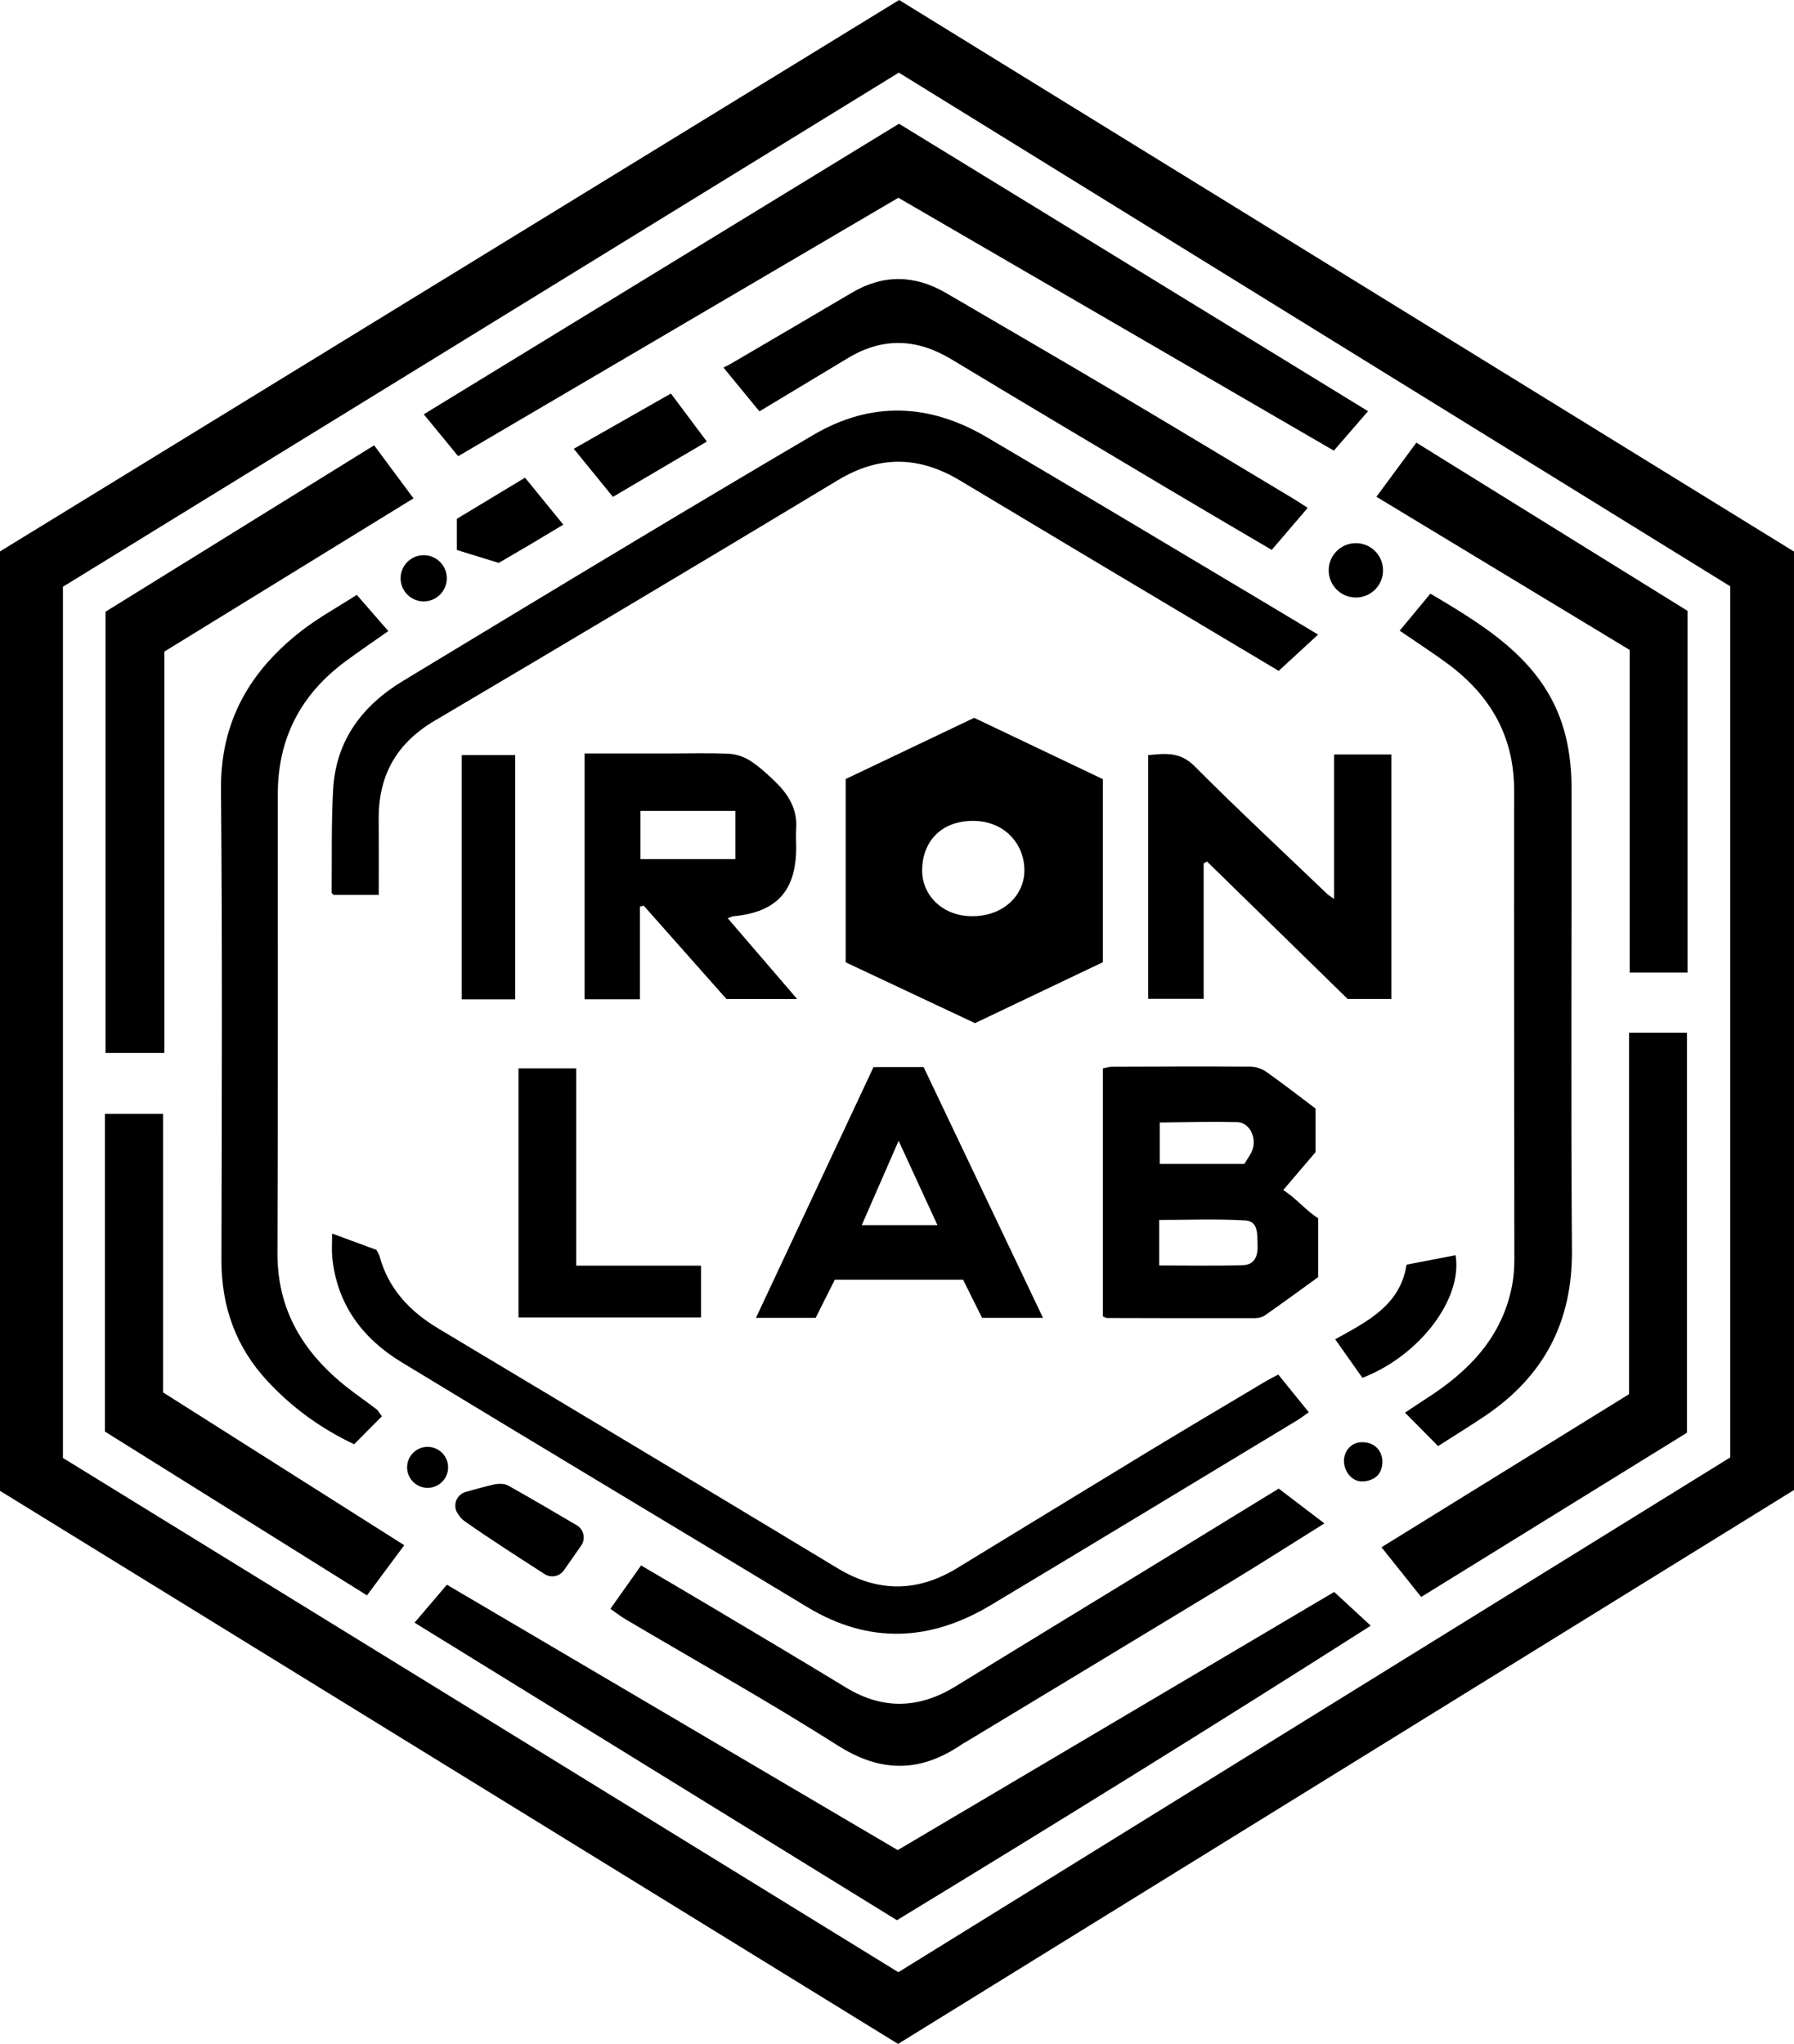
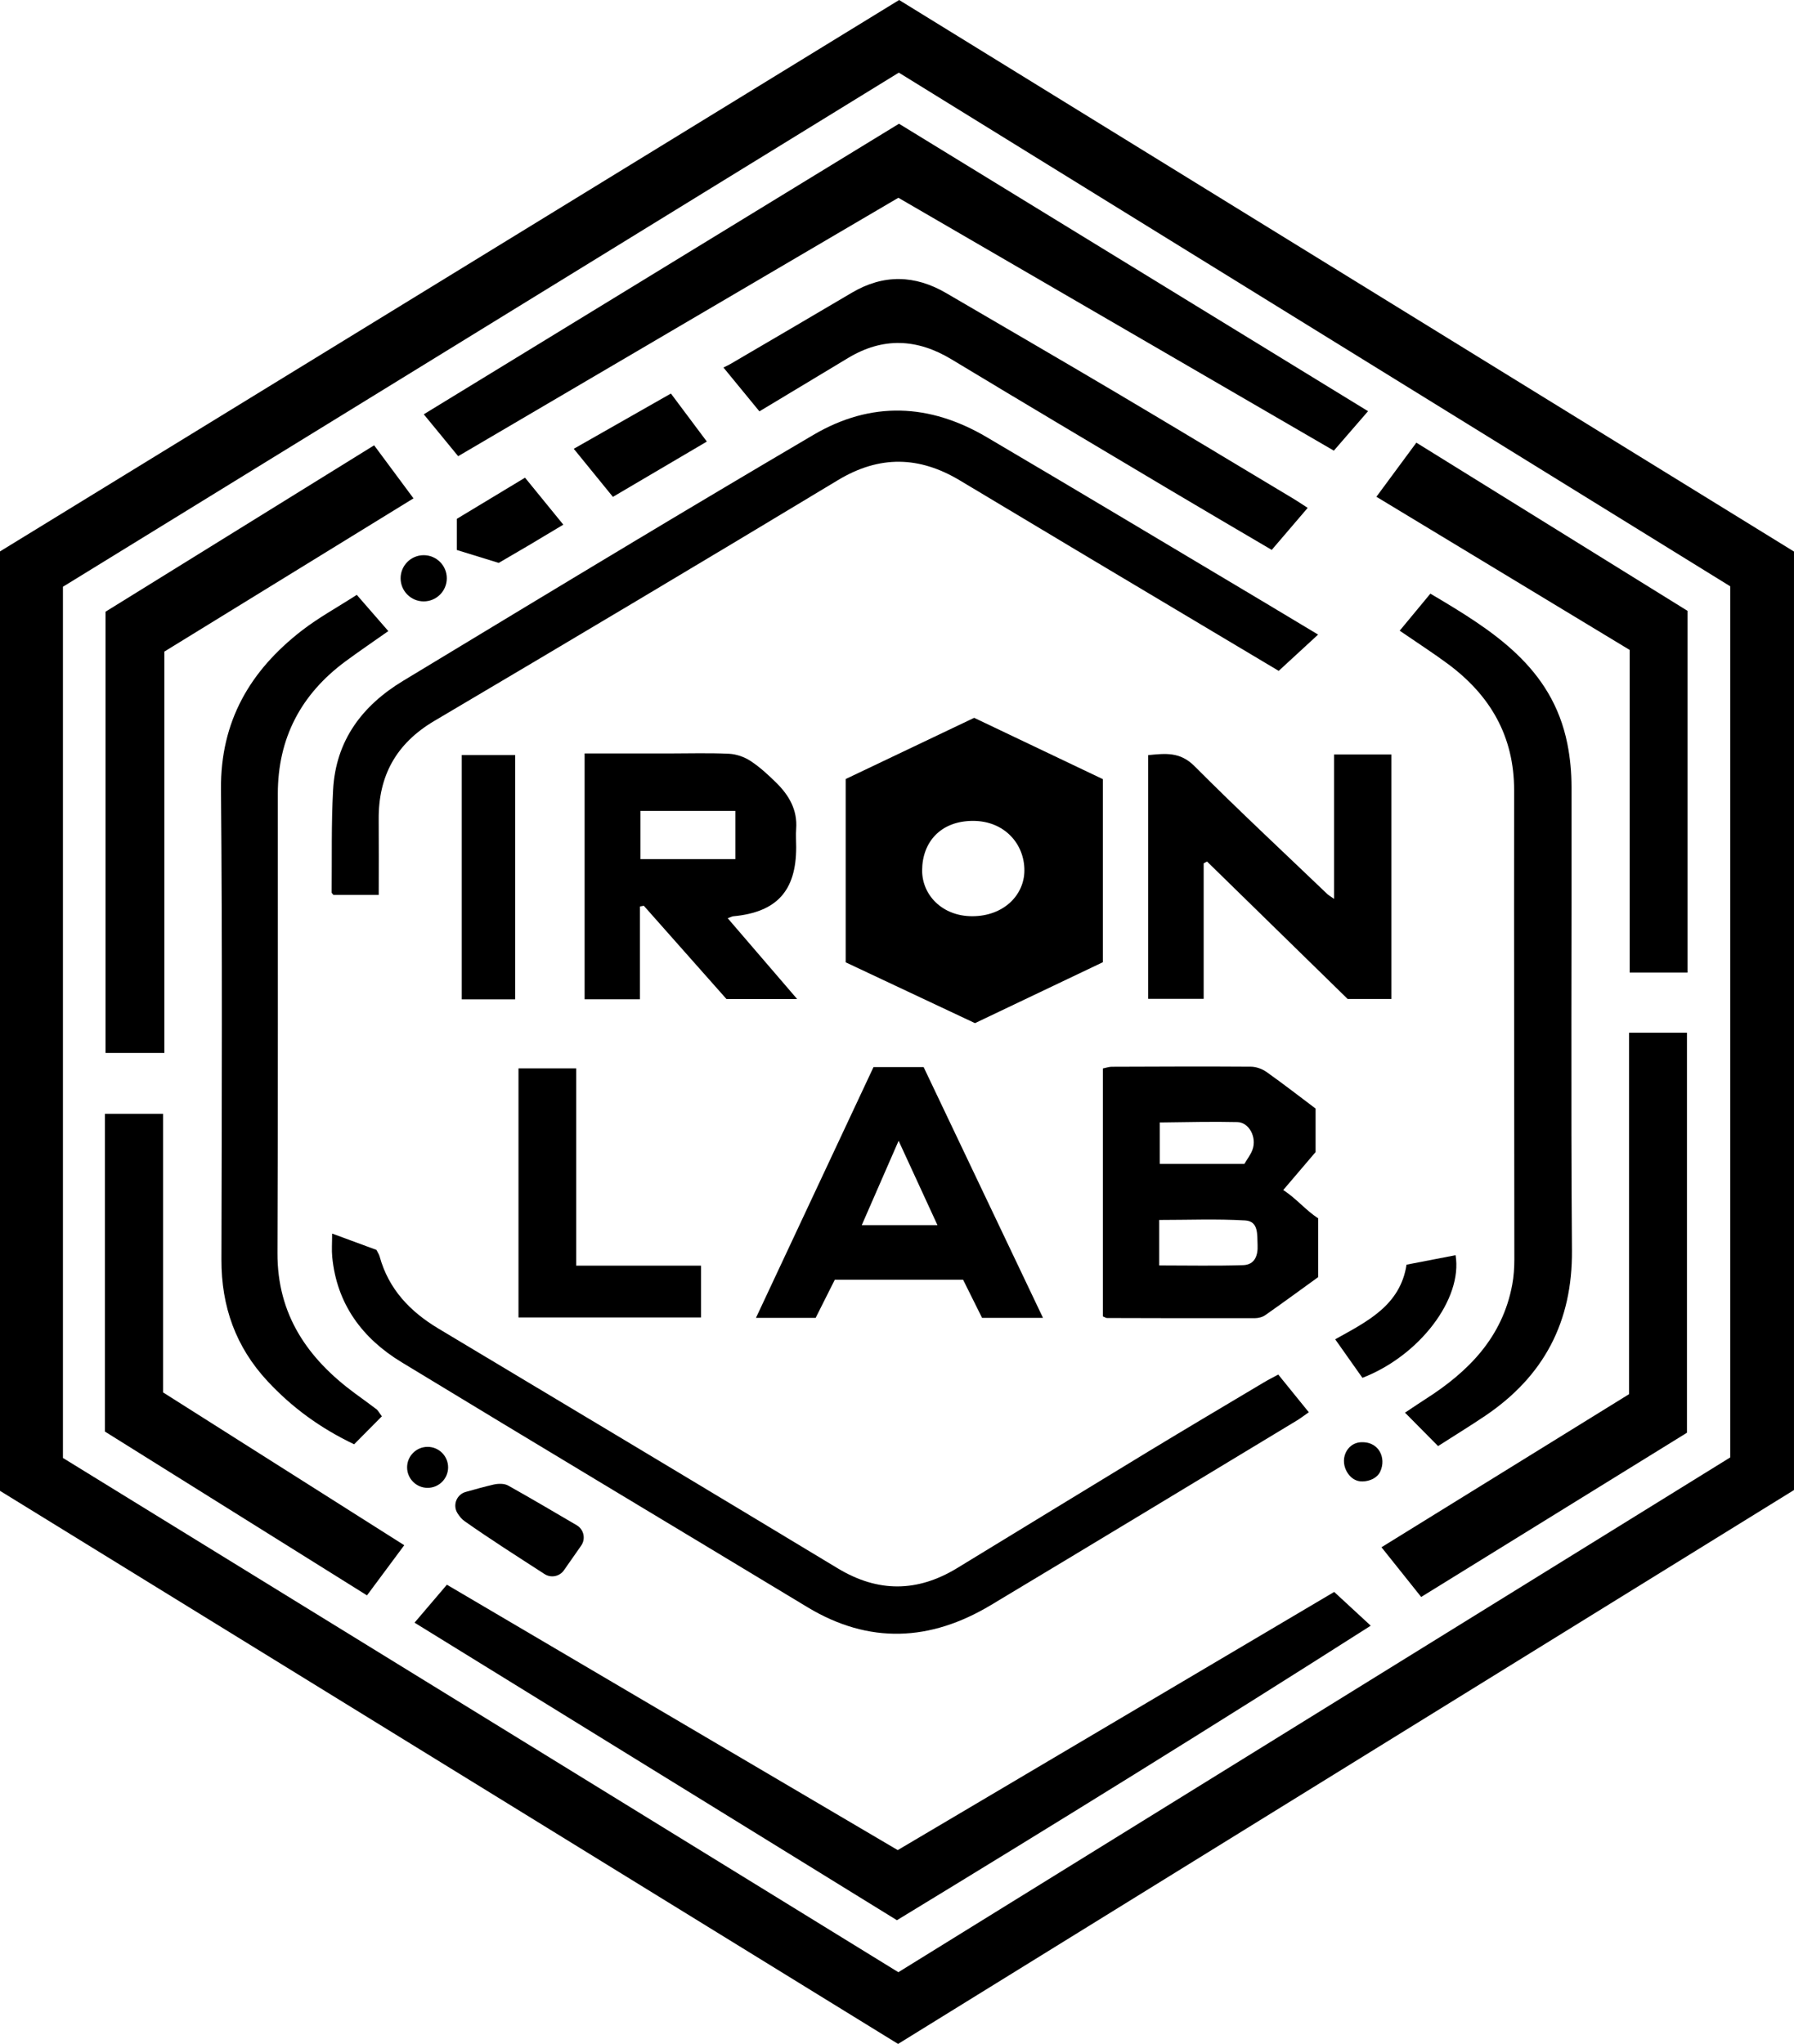
<svg xmlns="http://www.w3.org/2000/svg" viewBox="0 0 2055.99 2342.1">
  <g id="a" />
  <g id="b">
    <g id="c">
      <g>
        <path d="M1030.44,0c342.64,211.16,684.06,421.57,1025.54,632.02V1707.41c-342.41,211.66-684.41,423.07-1026.75,634.69C686.64,2131.14,343.84,1920.05,0,1708.33V631.86C343.1,421.47,685.93,211.25,1030.44,0Zm-.88,2259.92c318.49-197.07,636.15-393.62,953.35-589.89V671.84c-316.65-195.61-633.95-391.62-952.83-588.6C709.03,280.67,390,476.87,72.13,672.35v998.3c317.88,195.64,636.43,391.7,957.43,589.27Z" />
        <path d="M1510.57,727.19c-16.19,14.91-30.6,28.16-45.14,41.55-73.39-43.76-145.38-86.64-217.34-129.61-49.38-29.48-98.71-59.04-148.04-88.62-46.54-27.9-92.12-29.04-139.75-.32-153.71,92.69-307.93,184.56-462.48,275.86-43.82,25.88-64.22,62.98-63.83,112.93,.22,28.42,.04,56.85,.04,86.44h-51.93c-.85-1.14-2.01-1.99-2.01-2.82,.38-39.2-.48-78.46,1.65-117.57,3.06-56.18,33.06-96.34,80.15-124.81,88.77-53.67,177.5-107.41,266.45-160.78,67.75-40.65,135.67-81.01,203.77-121.07,66.58-39.16,133.33-35.92,198.68,2.55,105.15,61.89,209.76,124.69,314.58,187.13,20.76,12.37,41.45,24.86,65.2,39.12Z" />
        <path d="M1567.84,471.17c-14.2,16.39-26.42,30.48-39.2,45.23-166.27-96.54-331.95-192.74-499.08-289.78-168.11,98.68-335.34,196.83-504.49,296.12-11.89-14.48-24.34-29.64-39.41-48,181.72-111.1,362.06-221.35,544.61-332.96,179.12,109.76,357.57,219.11,537.56,329.4Z" />
        <path d="M1529.02,1824.17c12.61,11.64,25.52,23.56,41.89,38.68-180.85,115.28-360.55,226.43-542.99,337.48-183.33-113.06-366.84-226.23-552.84-340.94,14.25-16.72,25.16-29.52,37.07-43.5,172.83,101.72,343.96,202.44,516.69,304.11,167.22-98.9,334.03-197.55,500.18-295.82Z" />
        <path d="M380.64,1413.52c18.72,6.9,34.7,12.79,50.77,18.72,1.34,2.69,2.95,4.96,3.64,7.48,10.33,37.52,34.83,63.18,67.47,82.72,152.64,91.37,305.26,182.75,457.55,274.69,46.16,27.87,91.3,27.44,136.78-.23,73-44.42,145.83-89.14,218.89-133.46,44.11-26.76,88.53-53.03,132.84-79.46,4.98-2.97,10.2-5.56,16.35-8.89,11.73,14.47,22.8,28.13,35,43.19-5.26,3.66-9.3,6.81-13.65,9.44-116.86,70.57-233.61,141.33-350.7,211.53-69.35,41.58-139.48,45.12-210.22,2.39-155.03-93.66-310.44-186.67-465.22-280.74-44.9-27.29-74.16-66.5-79.4-120.6-.76-7.85-.11-15.84-.11-26.76Z" />
        <path d="M1604.09,722.71c12.64-15.26,23.53-28.41,35.17-42.46,71.6,42.3,139.35,84.32,156.97,171.93,3.26,16.21,4.77,33.05,4.8,49.6,.29,177-.86,354.01,.49,531,.62,81.96-32.2,144.12-99.2,189.42-16.82,11.37-34.17,21.97-54.24,34.83-12.84-12.98-24.48-24.73-37.89-38.29,9.69-6.42,16.63-11.16,23.7-15.68,49.24-31.4,88.01-70.8,99.18-130.93,1.75-9.44,2.43-19.21,2.43-28.83-.03-179.15-.52-358.31-.25-537.46,.09-62.22-27.41-109.2-76.14-145.25-16.34-12.09-33.47-23.11-55.01-37.89Z" />
        <path d="M1117.38,1172.41c-50.57-23.79-99.37-46.74-148.2-69.7v-210.03c47.74-22.74,96.36-45.9,147.25-70.13,48.73,23.21,97.79,46.59,147.48,70.26v209.78c-48.01,22.88-97.06,46.25-146.53,69.82Zm-3.11-122.53c36.08-.04,59.62-24.3,59.72-52.38,.11-30.59-22.94-56.84-58.84-56.86-37.22-.02-58.24,24.4-58.35,56.71-.1,28.04,22.89,52.57,57.47,52.53Z" />
        <path d="M445.02,723.16c-17.79,12.54-33.69,23.3-49.12,34.7-50.99,37.69-77.49,87.99-77.51,151.8-.04,175.36,.3,350.73-.4,526.09-.28,70.82,34.57,121,88.94,161.01,8.21,6.04,16.52,11.97,24.64,18.15,1.63,1.24,2.59,3.37,6.05,8.04-10.31,10.39-20.84,21.01-31.77,32.03-39.25-18.71-71.31-42.35-99.06-72.12-36.64-39.31-53.14-85.76-53.02-139.4,.41-179.67,1.1-359.35-.51-539-.7-78.11,33.48-136.12,92.78-182,18.98-14.68,40.31-26.32,62.85-40.82,12.62,14.5,23.96,27.53,36.15,41.53Z" />
        <path d="M188.37,1206.59H120.95v-505.65c101.37-62.79,203.6-126.11,307.82-190.66,15.01,20.22,29.51,39.76,45.1,60.78-96.22,59.18-190.8,117.34-285.5,175.58v459.95Z" />
-         <path d="M1465.45,1705.75c17.42,13.27,33.96,25.86,52.37,39.89-35.99,22.48-70.26,44.42-105.04,65.53-102,61.91-204.19,123.49-306.31,185.19-1.38,.83-2.85,1.53-4.17,2.44-47.03,32.21-92.28,33-142.02,1.42-79.81-50.67-162.46-96.85-243.86-145.01-5.41-3.2-10.38-7.16-16.88-11.69,11.94-16.89,22.96-32.46,35.16-49.71,27.34,16.11,53.65,31.46,79.82,47.06,51.71,30.83,103.54,61.48,154.94,92.81,42.59,25.96,84.11,24.25,126.02-1.52,80.11-49.27,160.48-98.12,240.71-147.18,42.62-26.06,85.19-52.21,129.27-79.23Z" />
        <path d="M1507.7,1320.15c-13.8,16.19-23.24,27.26-37.08,43.5,15.04,9.6,25.64,23.15,40.05,32.35v67.43c-19,13.73-39.68,28.9-60.69,43.62-3.27,2.29-8.02,3.43-12.09,3.44-56.45,.12-112.91-.04-169.36-.2-.96,0-1.92-.75-4.61-1.86v-284.1c3.84-.77,6.93-1.93,10.02-1.94,53.23-.2,106.47-.45,159.7-.07,6.03,.04,12.92,2.54,17.88,6.06,19.59,13.9,38.57,28.65,56.18,41.89v49.87Zm-179.2,129.89c33.1,0,64.67,.7,96.19-.33,13.24-.43,17.14-10.86,16.53-23.14-.58-11.72,1.43-27.17-14.25-28.09-32.45-1.9-65.08-.57-98.47-.57v52.13Zm97.61-116.37c3.13-5.37,7.19-10.47,9.3-16.29,5.14-14.2-3.91-31.3-17.39-31.61-27.82-.64-55.68,0-83.52,.37-2.19,.03-3.39,.05-5.33,.05v47.48h96.94Z" />
        <path d="M1866.97,1183.37h66.36v458.36c-100.03,61.8-201.44,124.45-304.61,188.2-15.45-19.34-29.99-37.54-45.49-56.96,95.2-58.86,189.25-117.01,283.75-175.43v-414.17Z" />
        <path d="M1934.01,1114.44h-66.35v-369.7c-95.89-57.98-191.79-115.96-290.25-175.5,15.54-21.05,30.28-41,45.79-62,104.52,64.82,207.22,128.51,310.81,192.76v414.44Z" />
        <path d="M1528.92,1030.05v-165.47h65.61v280.14h-50.05c-53.21-52.01-107.18-104.76-161.14-157.5-1.3,.69-2.6,1.38-3.9,2.07v155.26h-63.56v-279.27c19.17-1.82,36.25-4.21,52.89,12.47,49.74,49.87,101.33,97.9,152.23,146.61,1.43,1.37,3.24,2.35,7.93,5.68Z" />
        <path d="M833.97,1052.17c26.42,30.74,52.06,60.57,79.59,92.59h-81.02c-30.17-34.04-62.43-70.45-94.69-106.86-1.5,.27-3,.55-4.5,.82v106.35h-63.37v-281.7c33.04,0,64.62,0,96.19,0,23.1,0,46.24-.75,69.3,.36,8.44,.4,17.67,3.65,24.75,8.31,10.68,7.02,20.28,15.92,29.45,24.94,14.61,14.37,24.38,31.17,22.77,52.82-.52,6.94,.02,13.96,.02,20.95,.04,50.06-22.22,74.51-72.03,79.2-1.43,.13-2.8,.93-6.46,2.22Zm-100.06-67.69h108.81v-55.3h-108.81v55.3Z" />
        <path d="M186.93,1595.56c92.46,58.58,183.55,116.29,276.35,175.08-13.91,18.72-27.5,37.01-42.7,57.47-100-62.5-200-124.99-300.33-187.7v-364.06h66.68v319.21Z" />
        <path d="M1498.65,581.97c-14.75,17.24-27.6,32.26-41.2,48.15-39.42-23.22-78.78-46.19-117.94-69.51-83.07-49.47-166.21-98.83-248.96-148.81-39.58-23.91-78.71-25.61-118.57-1.61-33.53,20.19-67.07,40.36-101.66,61.18-13.31-16.23-26.13-31.85-41.22-50.24,3.38-1.7,5.84-2.77,8.14-4.12,46.33-27.15,92.72-54.22,138.95-81.56,36.32-21.47,72.35-20.57,108.37,.5,64.44,37.68,129.04,75.11,193.27,113.15,68.4,40.51,136.46,81.59,204.64,122.46,4.95,2.97,9.73,6.24,16.2,10.41Z" />
        <path d="M1195.3,1510.13h-69.81c-6.95-13.98-14.26-28.68-21.73-43.68h-147.06c-7.18,14.3-14.56,28.99-21.93,43.67h-68.41c45.33-96.69,89.84-191.65,134.72-287.4h57.41c44.68,93.87,90.04,189.15,136.82,287.4Zm-207.72-106.19h86.81c-14.83-32.21-28.75-62.44-44.55-96.75-15.1,34.58-28.27,64.72-42.26,96.75Z" />
        <path d="M660.32,1450.29h143.05v59.35h-209.16v-285.41h66.11v226.06Z" />
        <path d="M590.39,1145.13h-61.2v-279.91h61.2v279.91Z" />
        <path d="M768.89,450.95c14.12,18.88,27,36.1,41.17,55.04-36.6,21.55-71.25,41.95-107.65,63.37-14.94-18.35-29.19-35.85-44.85-55.09,37.84-21.52,74.03-42.11,111.33-63.32Z" />
        <path d="M524.36,1734.08c-5.87-9.23-1.21-21.51,9.32-24.49,11.27-3.18,21.54-6.03,31.91-8.43,5.29-1.22,12.29-1.4,16.74,1.09,26,14.55,51.67,29.69,78.58,45.47,8.21,4.81,10.57,15.61,5.12,23.41-6.46,9.23-12.88,18.41-19.74,28.22-5.03,7.19-14.86,9.11-22.23,4.34-31.11-20.14-61.93-39.67-91.72-60.67-3.17-2.23-5.7-5.37-7.97-8.94Z" />
        <path d="M1561.38,1578.84c-10.22-14.47-20.09-28.43-31.2-44.16,36.54-20.41,74.52-38.64,81.78-85.52,19.74-3.82,37.94-7.34,56.17-10.86,8.35,50.05-41.3,115.27-106.75,140.54Z" />
        <path d="M601.7,547.37c14.5,17.79,28.28,34.7,43.87,53.82-13.25,7.95-25.33,15.27-37.49,22.47-11.99,7.1-24.05,14.07-36.54,21.36-15.95-4.91-31.66-9.75-47.98-14.78v-35.72c23.97-14.47,50.25-30.33,78.13-47.15Z" />
        <path d="M1557.45,1652.84c22.73-2.65,31.82,17.97,24.24,33.61-3.48,7.17-11.75,10.87-20.12,11.1-7.61,.2-13.22-3.82-17.01-9.44-4.68-6.94-5.82-15.85-2.33-23.45,3.14-6.85,8.91-10.8,15.22-11.81Z" />
-         <circle cx="1553.87" cy="653.54" r="31.15" />
        <circle cx="485.58" cy="662.65" r="26.47" />
        <circle cx="490.05" cy="1681.42" r="23.49" />
      </g>
    </g>
  </g>
</svg>